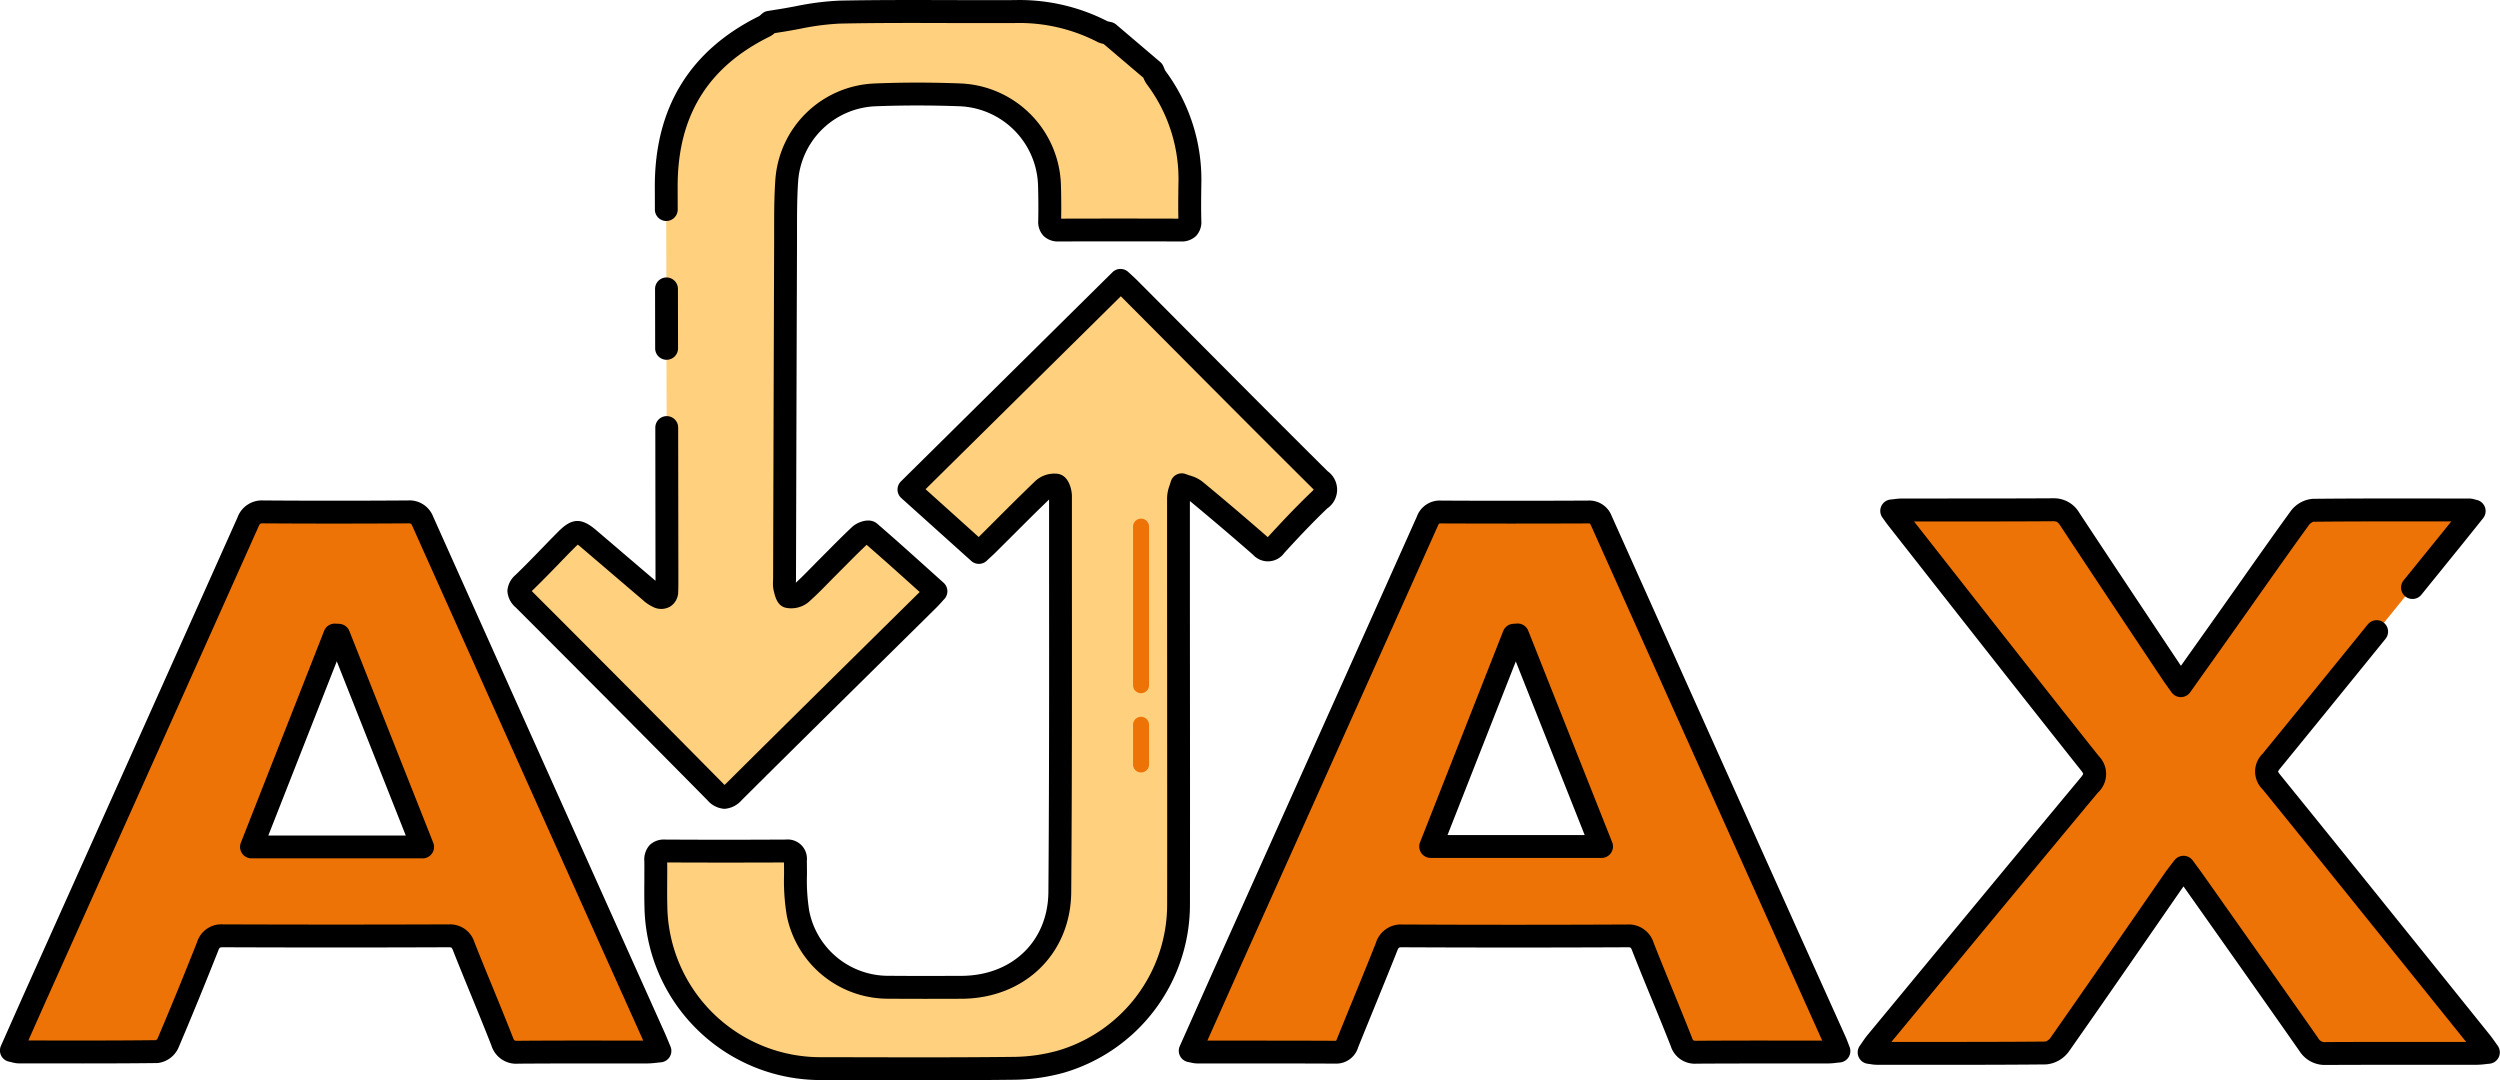
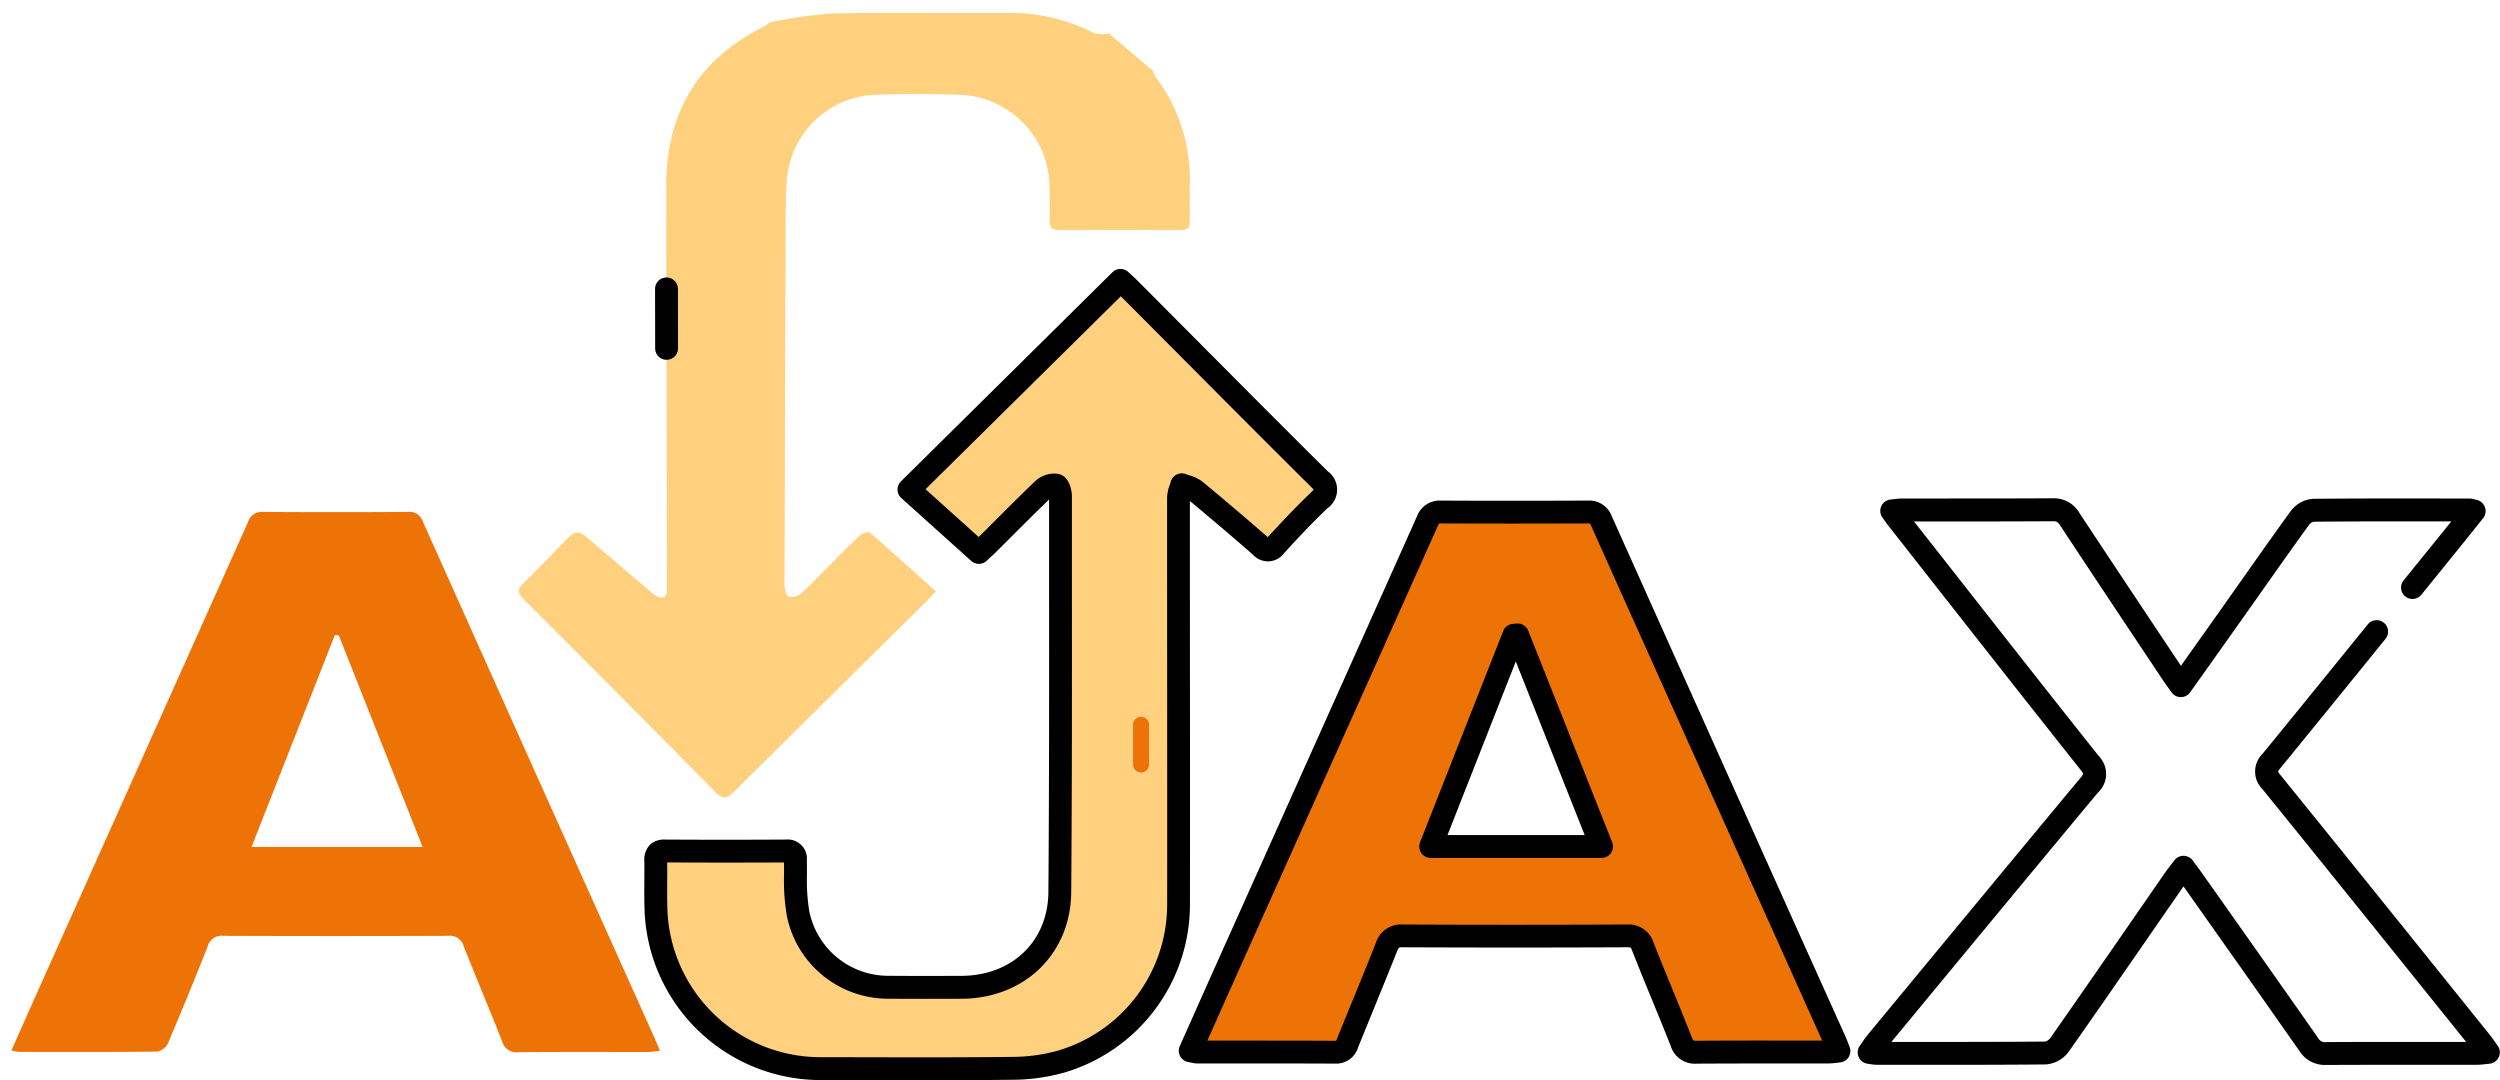
<svg xmlns="http://www.w3.org/2000/svg" id="Layer_1" data-name="Layer 1" viewBox="0 0 234.167 101.181">
  <defs>
    <style>.cls-1{fill:#ed7306;}.cls-2{fill:#ffd07d;}</style>
  </defs>
  <title>ajax</title>
-   <path class="cls-1" d="M204.275,64.226c1.7-2.389,3.265-4.594,4.828-6.8,2.1-2.973,4.186-5.961,6.324-8.909a1.8,1.8,0,0,1,1.214-.716c4.879-.049,9.76-.03,14.64-.026a3.056,3.056,0,0,1,.466.106c-.815,1.016-1.571,1.966-2.335,2.909q-8.306,10.251-16.631,20.486a1.294,1.294,0,0,0,0,1.991q9.869,12.168,19.66,24.4c.191.237.358.493.656.905-.457.041-.77.094-1.084.094-4.708.005-9.416-.01-14.124.017a1.748,1.748,0,0,1-1.617-.833q-5.346-7.645-10.742-15.254c-.293-.416-.6-.823-.994-1.363-.335.441-.609.775-.854,1.128-3.579,5.169-7.144,10.349-10.753,15.5a1.9,1.9,0,0,1-1.283.775c-5.292.053-10.584.034-15.877.031-.167,0-.335-.04-.69-.086.272-.384.458-.686.681-.956q9.951-12.035,19.923-24.052c.618-.742.756-1.223.081-2.073-6.048-7.613-12.039-15.271-18.046-22.917-.145-.184-.277-.379-.523-.717.413-.04.692-.089.97-.09,4.708,0,9.416.013,14.124-.02a1.682,1.682,0,0,1,1.581.881q4.767,7.226,9.578,14.423C203.67,63.389,203.912,63.713,204.275,64.226Z" transform="translate(0)" />
  <path class="cls-2" d="M91.682,51.747l-6.549-5.888,19.825-19.6c.316.295.572.518.811.759,5.942,5.965,11.865,11.949,17.841,17.88.8.79.724,1.229-.027,1.948-1.413,1.354-2.759,2.781-4.079,4.227-.518.567-.876.561-1.436.071q-3.026-2.645-6.124-5.206a4.757,4.757,0,0,0-1.254-.531,5.124,5.124,0,0,0-.3,1.212c-.007,12.715.026,25.431.007,38.146A15.352,15.352,0,0,1,99.36,99.446a17.113,17.113,0,0,1-4.463.621c-5.945.069-11.89.035-17.836.027A15.439,15.439,0,0,1,61.436,84.878c-.04-1.408.011-2.818-.016-4.227-.012-.627.149-.946.86-.942q5.67.035,11.341,0c.7,0,.864.308.879.94a28.758,28.758,0,0,0,.25,4.921,8.627,8.627,0,0,0,8.5,6.9c2.268.019,4.536.013,6.8.005,5.256-.018,9.179-3.684,9.22-8.92.1-12.371.063-24.743.06-37.115,0-.354-.21-.971-.4-1a1.546,1.546,0,0,0-1.177.353c-1.764,1.685-3.475,3.426-5.206,5.145C92.285,51.2,92.009,51.442,91.682,51.747Z" transform="translate(0)" />
-   <path class="cls-2" d="M103.855,3.121l4.127,3.509a3.556,3.556,0,0,0,.3.628,15.949,15.949,0,0,1,3.168,10.031c-.015,1.134-.029,2.269,0,3.4.016.622-.23.86-.842.858q-5.722-.017-11.445,0c-.618,0-.855-.251-.843-.864q.032-1.649-.016-3.3a8.709,8.709,0,0,0-8.316-8.5c-2.676-.1-5.363-.107-8.039,0A8.647,8.647,0,0,0,73.689,17c-.122,1.849-.1,3.709-.105,5.564q-.058,15.826-.1,31.653a3.763,3.763,0,0,0,.017.822c.07.31.191.826.356.853a1.5,1.5,0,0,0,1.116-.251c.877-.769,1.675-1.627,2.5-2.453,1.022-1.02,2.024-2.059,3.077-3.046.215-.2.775-.388.909-.273,2.074,1.791,4.1,3.634,6.206,5.52-.3.324-.522.578-.76.813q-9.1,8.984-18.181,17.979c-.656.653-1.033.7-1.712.015q-8.941-9.065-17.955-18.057c-.543-.543-.669-.9-.049-1.494,1.389-1.331,2.7-2.744,4.056-4.108.871-.875,1.119-.877,2.065-.072,1.884,1.6,3.76,3.216,5.645,4.819a3.478,3.478,0,0,0,.832.6c.459.2.819.067.844-.515.015-.343.016-.687.015-1.031q-.029-18.4-.066-36.808c-.022-6.928,2.959-11.985,9.21-15.063a2.765,2.765,0,0,0,.466-.37c.266-.044.531-.09.8-.131a45.787,45.787,0,0,1,5.777-.829c5.458-.114,10.919-.023,16.38-.047a16.989,16.989,0,0,1,8.243,1.881A2.64,2.64,0,0,0,103.855,3.121Z" transform="translate(0)" />
+   <path class="cls-2" d="M103.855,3.121l4.127,3.509a3.556,3.556,0,0,0,.3.628,15.949,15.949,0,0,1,3.168,10.031c-.015,1.134-.029,2.269,0,3.4.016.622-.23.86-.842.858q-5.722-.017-11.445,0c-.618,0-.855-.251-.843-.864q.032-1.649-.016-3.3a8.709,8.709,0,0,0-8.316-8.5c-2.676-.1-5.363-.107-8.039,0A8.647,8.647,0,0,0,73.689,17c-.122,1.849-.1,3.709-.105,5.564q-.058,15.826-.1,31.653a3.763,3.763,0,0,0,.017.822c.07.31.191.826.356.853a1.5,1.5,0,0,0,1.116-.251c.877-.769,1.675-1.627,2.5-2.453,1.022-1.02,2.024-2.059,3.077-3.046.215-.2.775-.388.909-.273,2.074,1.791,4.1,3.634,6.206,5.52-.3.324-.522.578-.76.813q-9.1,8.984-18.181,17.979c-.656.653-1.033.7-1.712.015q-8.941-9.065-17.955-18.057c-.543-.543-.669-.9-.049-1.494,1.389-1.331,2.7-2.744,4.056-4.108.871-.875,1.119-.877,2.065-.072,1.884,1.6,3.76,3.216,5.645,4.819a3.478,3.478,0,0,0,.832.6c.459.2.819.067.844-.515.015-.343.016-.687.015-1.031q-.029-18.4-.066-36.808c-.022-6.928,2.959-11.985,9.21-15.063a2.765,2.765,0,0,0,.466-.37a45.787,45.787,0,0,1,5.777-.829c5.458-.114,10.919-.023,16.38-.047a16.989,16.989,0,0,1,8.243,1.881A2.64,2.64,0,0,0,103.855,3.121Z" transform="translate(0)" />
  <path class="cls-1" d="M1.071,98.392c.849-1.91,1.636-3.7,2.435-5.475q9.866-22,19.719-44.006a1.367,1.367,0,0,1,1.459-.962q6.753.048,13.506,0a1.318,1.318,0,0,1,1.412.89q10.822,24.168,21.679,48.32c.166.371.315.749.536,1.276-.478.042-.835.1-1.191.1-4.021.006-8.042-.016-12.062.021a1.38,1.38,0,0,1-1.53-1.011c-1.163-2.974-2.414-5.914-3.591-8.883a1.329,1.329,0,0,0-1.425-1.007q-10.568.043-21.135,0a1.334,1.334,0,0,0-1.432,1q-1.8,4.549-3.713,9.056a1.433,1.433,0,0,1-.987.787c-4.329.052-8.66.034-12.99.028A4.565,4.565,0,0,1,1.071,98.392ZM31.733,59.505l-.371-.019-7.8,19.845H39.584Z" transform="translate(0)" />
  <path class="cls-1" d="M111.492,98.418c1.513-3.391,2.964-6.653,4.424-9.911q8.9-19.841,17.782-39.686a1.231,1.231,0,0,1,1.307-.87q6.857.038,13.714,0a1.187,1.187,0,0,1,1.267.788q10.935,24.4,21.9,48.794c.111.248.2.507.359.911-.395.036-.712.09-1.029.09-4.09.006-8.181-.013-12.27.019a1.32,1.32,0,0,1-1.454-.963c-1.169-2.973-2.422-5.912-3.591-8.885a1.384,1.384,0,0,0-1.5-1.054q-10.517.049-21.035,0a1.391,1.391,0,0,0-1.5,1.058c-1.188,3-2.431,5.982-3.639,8.976-.208.516-.44.866-1.1.863-4.331-.024-8.661-.012-12.992-.018A4.585,4.585,0,0,1,111.492,98.418Zm22.52-19.13h16l-7.862-19.814-.353.027Z" transform="translate(0)" />
  <path d="M86.323,101.181c-1.941,0-3.87,0-5.774-.009l-3.49-.007A16.51,16.51,0,0,1,60.365,84.909c-.022-.778-.017-1.56-.012-2.316,0-.632.008-1.285,0-1.921a2.021,2.021,0,0,1,.5-1.518,1.91,1.91,0,0,1,1.417-.515h.021c3.612.022,7.317.023,11.328,0a1.8,1.8,0,0,1,1.956,1.986c.01.432.01.868.011,1.289a17.813,17.813,0,0,0,.219,3.447A7.545,7.545,0,0,0,83.256,91.4c2.332.02,4.7.012,6.792.005,4.764-.016,8.116-3.247,8.152-7.857.078-10.059.071-20.29.064-30.184q0-3.288,0-6.577c-1.184,1.139-2.374,2.328-3.527,3.48q-.715.715-1.431,1.428c-.189.188-.381.364-.584.551-.1.089-.2.182-.3.282a1.071,1.071,0,0,1-1.448.014l-6.549-5.888A1.071,1.071,0,0,1,84.38,45.1L104.2,25.5a1.072,1.072,0,0,1,1.484-.022l.289.266c.192.176.374.342.551.52q2.269,2.278,4.535,4.558c4.351,4.375,8.85,8.9,13.3,13.318a2.129,2.129,0,0,1-.04,3.482c-1.531,1.468-2.958,3-4.029,4.176a1.886,1.886,0,0,1-2.932.155c-1.931-1.687-3.916-3.377-5.905-5.024q0,8.083.006,16.165c.006,7.1.012,14.449,0,21.674a16.414,16.414,0,0,1-11.811,15.708,18.269,18.269,0,0,1-4.746.662C92.058,101.171,89.179,101.181,86.323,101.181Zm-23.83-20.4c.009.613.005,1.228,0,1.824,0,.738-.01,1.5.012,2.241A14.348,14.348,0,0,0,77.062,99.022l3.492.007c4.7.011,9.556.022,14.33-.034a16.1,16.1,0,0,0,4.181-.579,14.262,14.262,0,0,0,10.258-13.652c.011-7.223,0-14.567,0-21.669q-.007-8.238-.006-16.476a3.637,3.637,0,0,1,.238-1.164c.035-.106.071-.211.1-.317a1.071,1.071,0,0,1,1.441-.722c.1.039.214.077.339.118a3.437,3.437,0,0,1,1.193.58c2.06,1.7,4.119,3.454,6.12,5.2,1.09-1.193,2.535-2.745,4.1-4.241.094-.09.158-.159.2-.209a2.586,2.586,0,0,0-.188-.2c-4.457-4.424-8.959-8.951-13.312-13.328q-2.266-2.279-4.534-4.556l-.03-.03L86.695,45.822,91.67,50.3l.122-.119q.714-.71,1.426-1.423c1.233-1.233,2.508-2.508,3.795-3.737a2.623,2.623,0,0,1,2.1-.634c1.051.182,1.289,1.583,1.289,2.059q0,3.461,0,6.922c.007,9.9.014,20.133-.064,30.2-.045,5.765-4.371,9.963-10.287,9.983-2.1.007-4.472.015-6.817-.005A9.67,9.67,0,0,1,73.7,85.783a19.691,19.691,0,0,1-.26-3.866c0-.374,0-.759-.008-1.133C69.568,80.8,65.986,80.8,62.494,80.782Zm11.232.006Zm-11.556,0Z" transform="translate(0)" />
-   <path d="M48.532,99.631a2.423,2.423,0,0,1-2.5-1.693c-.625-1.6-1.288-3.216-1.929-4.781-.549-1.34-1.117-2.726-1.66-4.1a.842.842,0,0,0-.161-.3h0a.861.861,0,0,0-.265-.03c-6.936.028-14.05.028-21.144,0a1.008,1.008,0,0,0-.274.033.8.8,0,0,0-.158.293c-1.32,3.327-2.538,6.3-3.723,9.081a2.438,2.438,0,0,1-1.96,1.439c-3.719.045-7.5.038-11.149.031l-1.855,0a2.447,2.447,0,0,1-.612-.094c-.08-.02-.175-.043-.295-.068a1.071,1.071,0,0,1-.759-1.484l.815-1.835c.55-1.241,1.083-2.443,1.621-3.643l4.15-9.252c5.108-11.388,10.39-23.163,15.568-34.752a2.424,2.424,0,0,1,2.416-1.6h.028c4.289.031,8.828.031,13.491,0a2.379,2.379,0,0,1,2.4,1.524C46.279,61.13,52.086,74.066,57.7,86.575l4.555,10.147c.115.255.222.514.348.82.061.147.126.306.2.481a1.072,1.072,0,0,1-.893,1.481c-.153.014-.293.029-.424.043a7.93,7.93,0,0,1-.861.063q-1.975,0-3.949,0c-2.657,0-5.405,0-8.105.021Zm-6.5-13.044a2.381,2.381,0,0,1,2.411,1.683c.539,1.361,1.1,2.741,1.651,4.075.644,1.573,1.311,3.2,1.942,4.813.131.334.131.335.522.33,2.711-.025,5.465-.023,8.127-.021q1.782,0,3.564,0l-4.5-10.015c-5.617-12.51-11.424-25.446-17.124-38.174a.664.664,0,0,0-.135-.225h0a.879.879,0,0,0-.292-.032c-4.672.029-9.222.029-13.52,0-.327,0-.326,0-.474.328C19.025,60.939,13.742,72.715,8.633,84.1l-4.15,9.252c-.537,1.2-1.069,2.4-1.618,3.635l-.209.472.961,0c3.6.006,7.328.013,10.99-.03a.679.679,0,0,0,.152-.155c1.169-2.748,2.38-5.7,3.694-9.013a2.373,2.373,0,0,1,2.416-1.678h.016c7.088.027,14.2.027,21.126,0ZM39.584,80.4H23.56a1.071,1.071,0,0,1-1-1.463l7.8-19.845a1.068,1.068,0,0,1,1.051-.678l.373.019a1.071,1.071,0,0,1,.94.675L40.58,78.937a1.071,1.071,0,0,1-1,1.466ZM25.133,78.26H38.008L31.546,61.944Z" transform="translate(0)" />
  <path d="M158.922,99.629a2.357,2.357,0,0,1-2.426-1.642c-.584-1.485-1.2-2.99-1.8-4.445s-1.209-2.952-1.795-4.44c-.148-.376-.148-.379-.5-.374-7.134.033-14.215.033-21.045,0-.334,0-.346,0-.5.381-.732,1.849-1.5,3.718-2.235,5.526q-.706,1.728-1.407,3.458a2.136,2.136,0,0,1-2.08,1.533h-.017c-2.924-.016-5.9-.016-8.775-.016q-2.1,0-4.212,0a2.578,2.578,0,0,1-.582-.081c-.073-.016-.157-.035-.26-.054a1.071,1.071,0,0,1-.782-1.49l1.443-3.235c1-2.254,1.991-4.466,2.982-6.677l4.122-9.192c4.482-9.992,9.116-20.325,13.659-30.493a2.279,2.279,0,0,1,2.291-1.5c4.135.023,8.489.024,13.7,0h.015a2.241,2.241,0,0,1,2.234,1.421c5.756,12.845,11.619,25.9,17.29,38.525L172.865,97.1c.085.19.156.376.238.592.041.108.087.228.141.366a1.071,1.071,0,0,1-.9,1.459c-.123.011-.237.024-.347.037a6.9,6.9,0,0,1-.778.058q-2,0-3.99,0c-2.712,0-5.517,0-8.273.018Zm-.3-2.175a1.068,1.068,0,0,0,.314.032c2.765-.022,5.575-.02,8.292-.018q1.725,0,3.451,0l-4.383-9.76c-5.67-12.626-11.534-25.681-17.29-38.526a.752.752,0,0,0-.076-.139,1.012,1.012,0,0,0-.208-.016c-5.222.02-9.582.019-13.725,0a.731.731,0,0,0-.2.017.97.97,0,0,0-.122.219c-4.544,10.17-9.178,20.5-13.66,30.5l-4.122,9.191c-.99,2.209-1.976,4.421-2.98,6.673l-.823,1.846h3.26c2.879,0,5.857,0,8.787.016h.011c.02-.037.048-.1.086-.192q.7-1.736,1.411-3.467c.737-1.8,1.5-3.665,2.226-5.5a2.451,2.451,0,0,1,2.481-1.735h.019c6.824.034,13.9.035,21.025,0h.019a2.445,2.445,0,0,1,2.483,1.733c.58,1.474,1.192,2.968,1.784,4.412.6,1.462,1.218,2.974,1.807,4.473a.713.713,0,0,0,.135.251ZM150.01,80.359h-16a1.071,1.071,0,0,1-1-1.463L140.8,59.109a1.071,1.071,0,0,1,.913-.676l.355-.027a1.07,1.07,0,0,1,1.078.673l7.862,19.814a1.071,1.071,0,0,1-1,1.466Zm-14.425-2.143h12.847l-6.452-16.26Z" transform="translate(0)" />
  <path d="M217.869,99.75a2.807,2.807,0,0,1-2.477-1.291c-2.873-4.108-5.814-8.273-8.658-12.3l-2.082-2.949-.132-.185q-1.311,1.894-2.621,3.789c-2.645,3.826-5.38,7.782-8.1,11.656a2.937,2.937,0,0,1-2.149,1.231c-4.4.044-8.876.039-13.2.033l-2.685,0a3.316,3.316,0,0,1-.526-.052c-.082-.013-.179-.027-.3-.043a1.071,1.071,0,0,1-.738-1.682c.088-.124.166-.239.24-.347.16-.234.31-.455.49-.673l2.777-3.358c5.613-6.789,11.417-13.81,17.148-20.7a1.8,1.8,0,0,0,.276-.394,1.336,1.336,0,0,0-.21-.327c-4.74-5.966-9.523-12.06-14.148-17.952l-3.9-4.969c-.1-.13-.2-.265-.327-.444-.063-.088-.134-.188-.22-.305a1.071,1.071,0,0,1,.764-1.7c.134-.013.253-.027.362-.04a6.037,6.037,0,0,1,.709-.055q2.161,0,4.32,0c3.212,0,6.534,0,9.8-.02h.028a2.743,2.743,0,0,1,2.454,1.362c2.625,3.979,5.311,8.014,7.909,11.916l1.607,2.415.7-.989c1.11-1.563,2.18-3.069,3.247-4.577q.861-1.217,1.718-2.435c1.5-2.131,3.054-4.335,4.613-6.484a2.866,2.866,0,0,1,2.071-1.159c4.047-.04,8.159-.035,12.136-.029l2.516,0a1.82,1.82,0,0,1,.5.08c.054.014.121.033.211.054a1.071,1.071,0,0,1,.592,1.714l-.76.948c-.537.671-1.056,1.319-1.579,1.964l-3.481,4.3A1.071,1.071,0,0,1,225.1,54.41l3.481-4.3c.341-.42.679-.842,1.023-1.27h-.839c-3.962-.005-8.059-.011-12.086.029a.949.949,0,0,0-.383.274c-1.55,2.137-3.1,4.335-4.6,6.46q-.86,1.22-1.721,2.439c-1.068,1.509-2.138,3.015-3.249,4.58l-1.58,2.224a1.071,1.071,0,0,1-.874.451h0a1.071,1.071,0,0,1-.874-.452c-.124-.176-.234-.329-.334-.468-.191-.266-.356-.5-.512-.731l-1.666-2.5c-2.6-3.9-5.287-7.941-7.914-11.924-.234-.355-.35-.4-.679-.4-3.273.023-6.6.022-9.815.02h-3.2l3.176,4.045c4.623,5.89,9.4,11.981,14.14,17.942a2.379,2.379,0,0,1-.1,3.424c-5.729,6.885-11.532,13.9-17.144,20.691l-2.189,2.648h1.282c4.314,0,8.773.01,13.157-.033a1.048,1.048,0,0,0,.439-.319c2.712-3.869,5.445-7.822,8.088-11.645q1.331-1.924,2.662-3.848c.18-.259.37-.5.571-.764.1-.126.2-.258.31-.4a1.071,1.071,0,0,1,.853-.423h.01a1.072,1.072,0,0,1,.855.44l.368.5c.232.316.437.594.635.875l2.082,2.949c2.845,4.03,5.787,8.2,8.663,12.309a.7.7,0,0,0,.733.376c3.184-.018,6.421-.017,9.55-.017h3.577l-3.03-3.769c-5.245-6.525-10.668-13.273-16.031-19.884a2.333,2.333,0,0,1,0-3.344c3.44-4.208,6.907-8.482,9.845-12.107a1.071,1.071,0,0,1,1.665,1.349c-2.939,3.628-6.408,7.9-9.851,12.115a1.625,1.625,0,0,0-.217.316,1.623,1.623,0,0,0,.219.322c5.365,6.615,10.79,13.364,16.037,19.891l3.626,4.511c.145.18.273.363.423.575.077.11.164.233.266.375a1.071,1.071,0,0,1-.773,1.694c-.148.013-.281.028-.4.042a7.075,7.075,0,0,1-.775.057q-2.291,0-4.583,0c-3.128,0-6.359,0-9.537.017ZM191.6,97.56Zm25.087-48.694Z" transform="translate(0)" />
-   <path d="M67.862,75.761h-.008a2.3,2.3,0,0,1-1.6-.815c-6.514-6.6-13.015-13.116-17.95-18.052a2.17,2.17,0,0,1-.777-1.555,2.142,2.142,0,0,1,.744-1.471c.858-.822,1.706-1.7,2.526-2.544.5-.518,1-1.035,1.512-1.546,1.259-1.266,2.148-1.3,3.519-.133q1.355,1.153,2.706,2.31Q59.964,53.179,61.4,54.4v-.069q-.008-5.1-.014-10.2l-.005-4.081a1.071,1.071,0,0,1,1.07-1.073h0a1.071,1.071,0,0,1,1.071,1.07l.005,4.081q.007,5.1.014,10.2c0,.36,0,.714-.016,1.079a1.643,1.643,0,0,1-.733,1.395,1.672,1.672,0,0,1-1.6.06,3.952,3.952,0,0,1-1.022-.694l-.085-.073q-1.473-1.253-2.943-2.512-1.35-1.154-2.7-2.307c-.147-.125-.251-.207-.324-.261-.066.058-.158.144-.287.273-.5.5-1,1.015-1.492,1.526-.818.844-1.662,1.715-2.531,2.55l.013.013c4.938,4.938,11.442,11.454,17.961,18.062.032.032.06.059.085.083.031-.028.067-.062.109-.1,4.5-4.478,9.095-9.011,13.538-13.4l4.63-4.57-.357-.321c-1.579-1.42-3.077-2.767-4.613-4.1-.712.672-1.417,1.383-2.1,2.071q-.418.421-.837.841c-.22.22-.438.441-.656.663-.6.614-1.226,1.248-1.9,1.836a2.556,2.556,0,0,1-2,.5C72.8,56.8,72.6,55.88,72.458,55.271a3.153,3.153,0,0,1-.049-.866c0-.065.006-.13.006-.194l.021-7.194q.035-12.23.076-24.46,0-.479,0-.959c0-1.528,0-3.107.106-4.671a9.711,9.711,0,0,1,9.288-9.108c2.658-.108,5.392-.108,8.124,0a9.809,9.809,0,0,1,9.345,9.539c.03,1.046.037,2.1.021,3.122,3.58-.011,7.271-.011,10.978,0-.023-1.084-.009-2.16.005-3.2A14.788,14.788,0,0,0,107.425,7.9a2.7,2.7,0,0,1-.33-.617l-3.727-3.169a2.168,2.168,0,0,1-.6-.2,15.971,15.971,0,0,0-7.734-1.755c-1.957.008-3.945,0-5.867,0-3.443-.011-7-.022-10.495.051a23.879,23.879,0,0,0-3.8.5c-.6.111-1.219.225-1.838.318-.159.024-.319.051-.478.077a2.16,2.16,0,0,1-.472.325c-5.816,2.864-8.633,7.476-8.611,14.1l.006,2.11A1.071,1.071,0,0,1,62.412,20.7h0a1.071,1.071,0,0,1-1.071-1.068l-.006-2.11c-.024-7.41,3.268-12.8,9.784-16.017.023-.019.066-.057.1-.086.063-.057.126-.114.191-.166a1.07,1.07,0,0,1,.5-.224L72.15.992c.189-.032.378-.063.567-.092C73.3.812,73.9.7,74.485.593A25.836,25.836,0,0,1,78.632.059C82.151-.014,85.723,0,89.178.008c1.919.006,3.9.013,5.851,0A18.071,18.071,0,0,1,103.752,2c.029.007.081.017.121.025.085.017.17.034.253.056a1.072,1.072,0,0,1,.424.22l4.127,3.509a1.073,1.073,0,0,1,.276.361c.039.084.075.17.11.257a1.887,1.887,0,0,0,.085.192,17.074,17.074,0,0,1,3.376,10.68c-.014,1.1-.03,2.237,0,3.36a1.9,1.9,0,0,1-.487,1.437,1.936,1.936,0,0,1-1.429.521c-3.865-.011-7.713-.011-11.438,0a1.936,1.936,0,0,1-1.422-.518,1.912,1.912,0,0,1-.5-1.438c.021-1.064.015-2.157-.016-3.247a7.66,7.66,0,0,0-7.287-7.46c-2.675-.1-5.352-.1-7.954,0a7.572,7.572,0,0,0-7.237,7.107c-.1,1.495-.1,3.039-.1,4.532q0,.483,0,.965-.044,12.229-.076,24.458l-.021,7.194c0,.094,0,.19-.009.285l0,.082c.508-.465.994-.96,1.5-1.479.223-.227.446-.454.671-.678q.416-.415.829-.833c.734-.74,1.492-1.505,2.273-2.236.435-.408,1.608-.936,2.341-.3,1.7,1.464,3.326,2.931,5.052,4.483l1.169,1.05a1.071,1.071,0,0,1,.068,1.528c-.1.105-.187.2-.272.3-.176.192-.341.374-.52.55l-4.647,4.587c-4.441,4.382-9.034,8.914-13.532,13.389A2.354,2.354,0,0,1,67.862,75.761ZM99.4,20.806Zm-.327-.332Zm11.642,0Z" transform="translate(0)" />
  <path d="M62.438,33.7a1.071,1.071,0,0,1-1.071-1.069l-.01-5.568a1.071,1.071,0,0,1,1.069-1.073h0A1.071,1.071,0,0,1,63.5,27.055l.01,5.568A1.071,1.071,0,0,1,62.44,33.7Z" transform="translate(0)" />
-   <path class="cls-1" d="M106.878,64.93a.75.75,0,0,1-.75-.75V49.331a.75.75,0,1,1,1.5,0V64.18A.75.75,0,0,1,106.878,64.93Z" transform="translate(0)" />
  <path class="cls-1" d="M106.878,72.354a.75.75,0,0,1-.75-.75V67.892a.75.75,0,1,1,1.5,0V71.6A.75.75,0,0,1,106.878,72.354Z" transform="translate(0)" />
</svg>